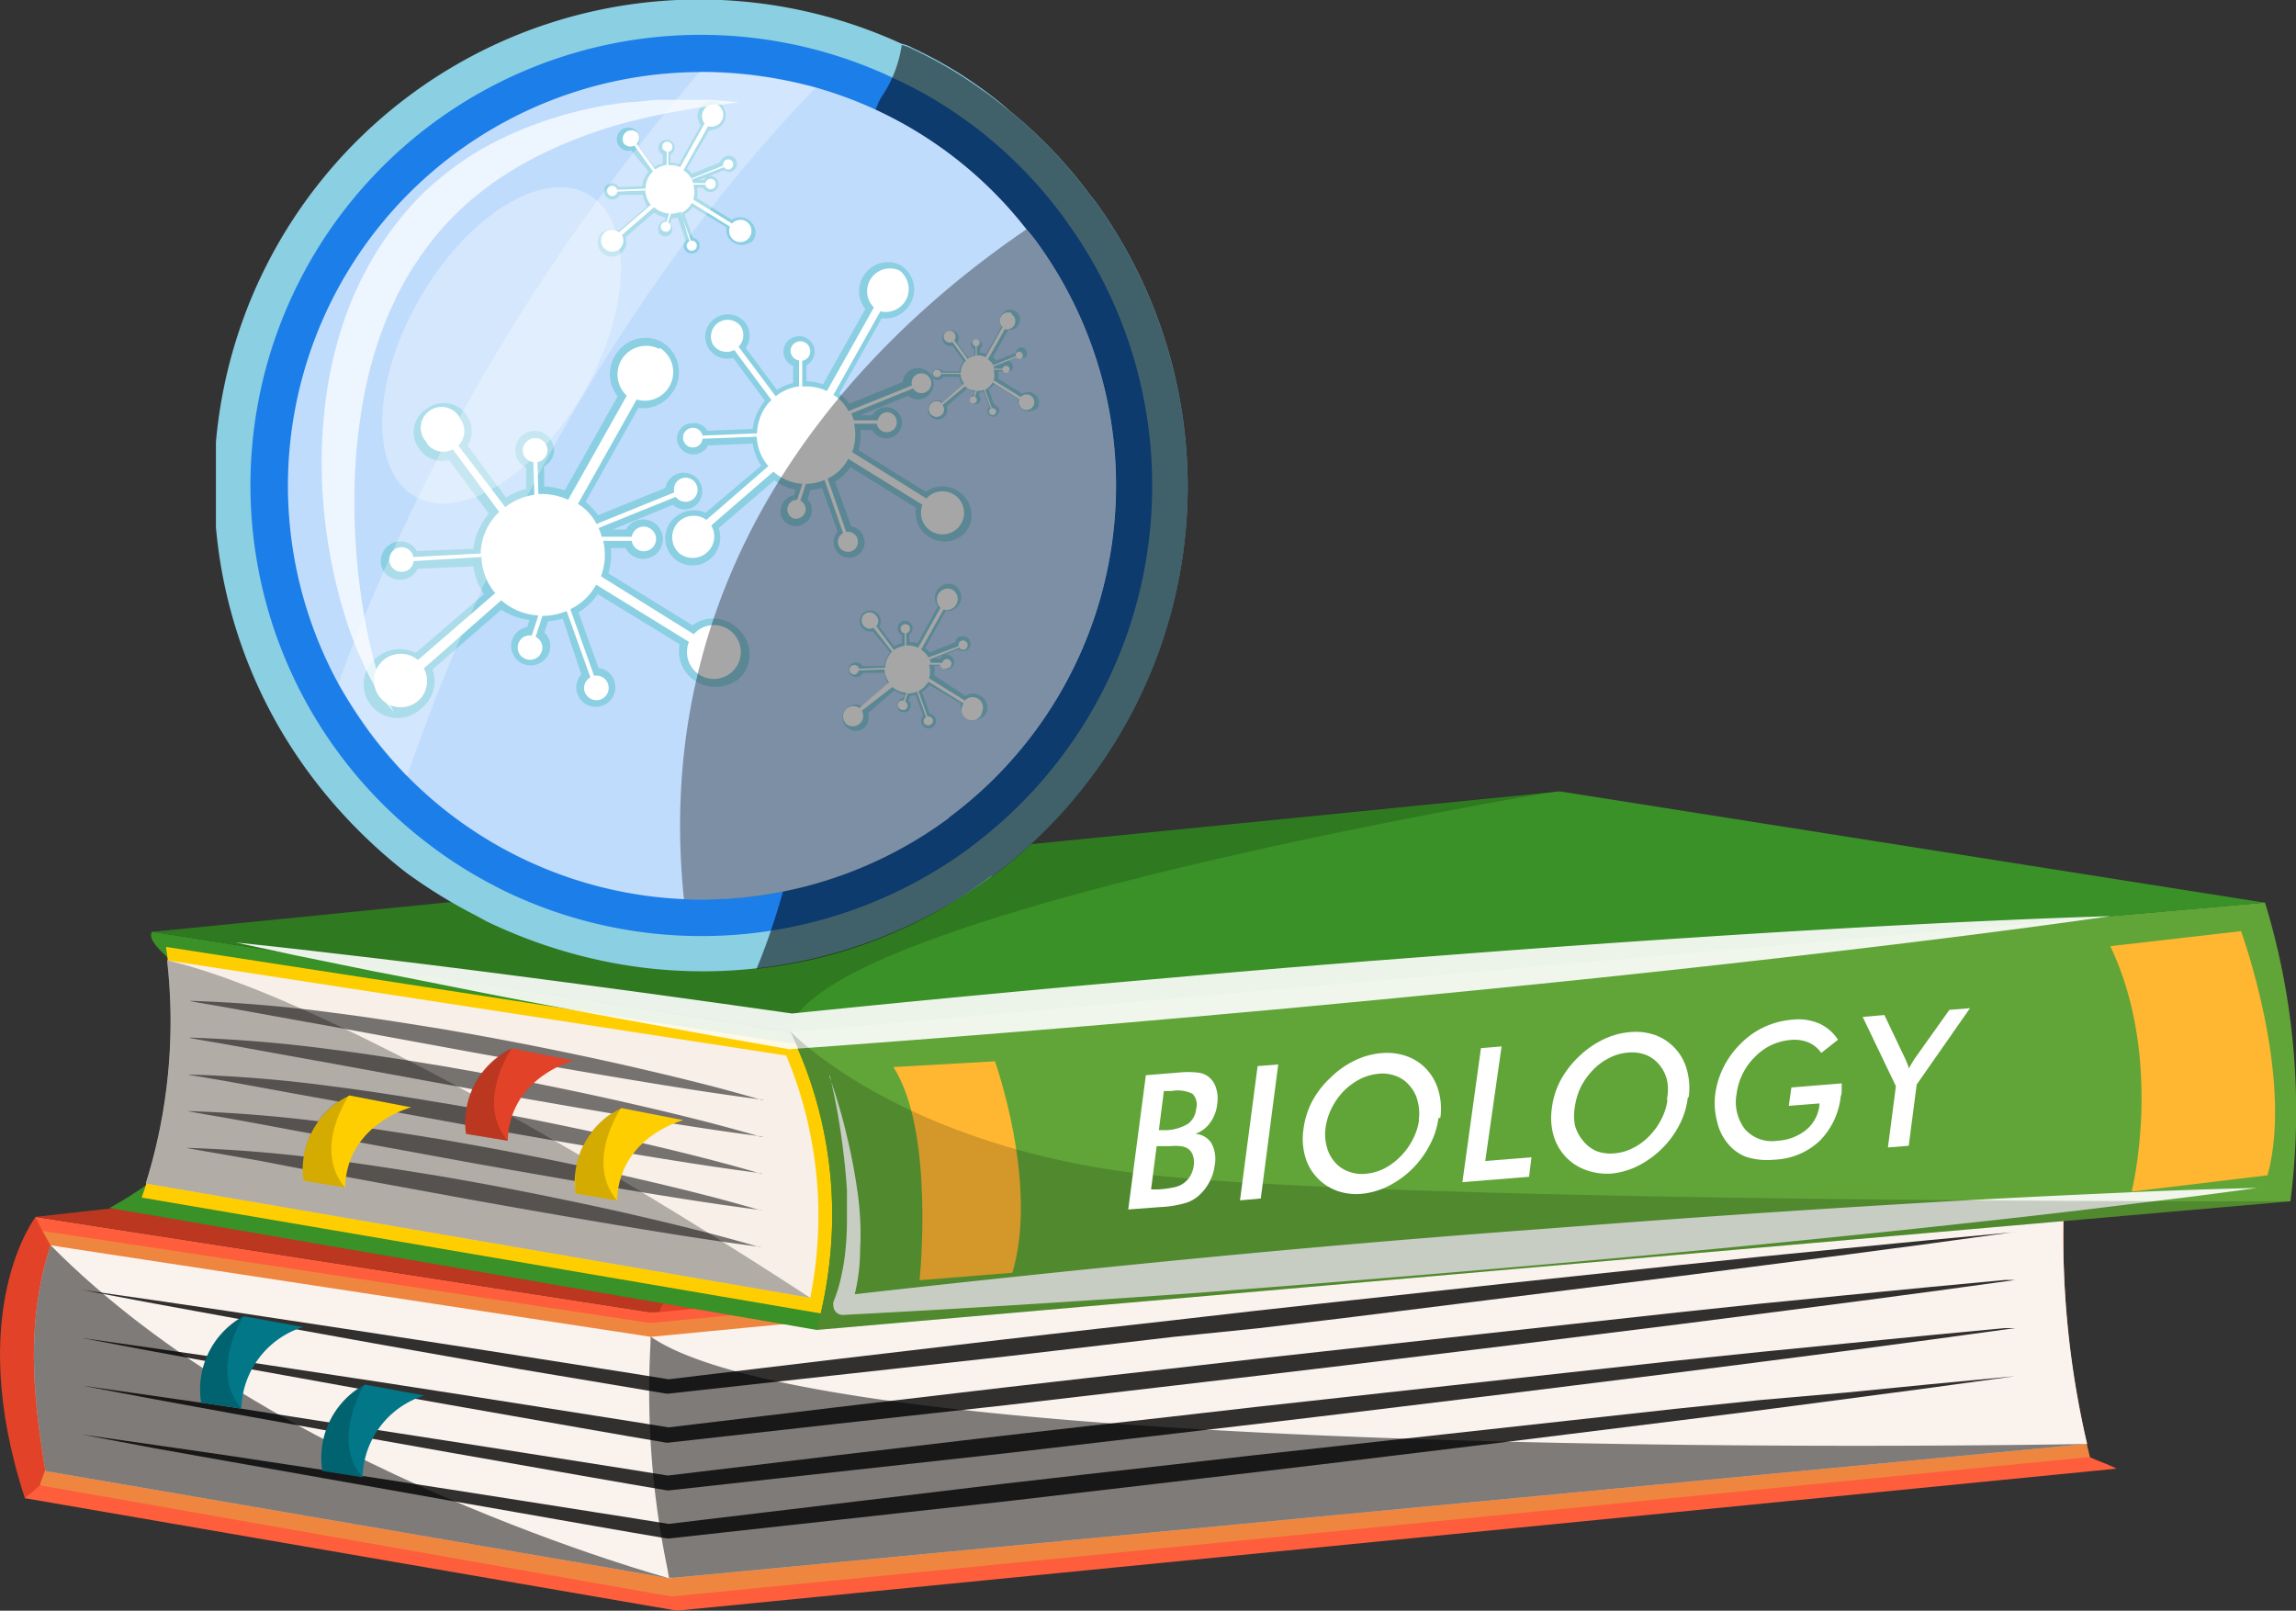
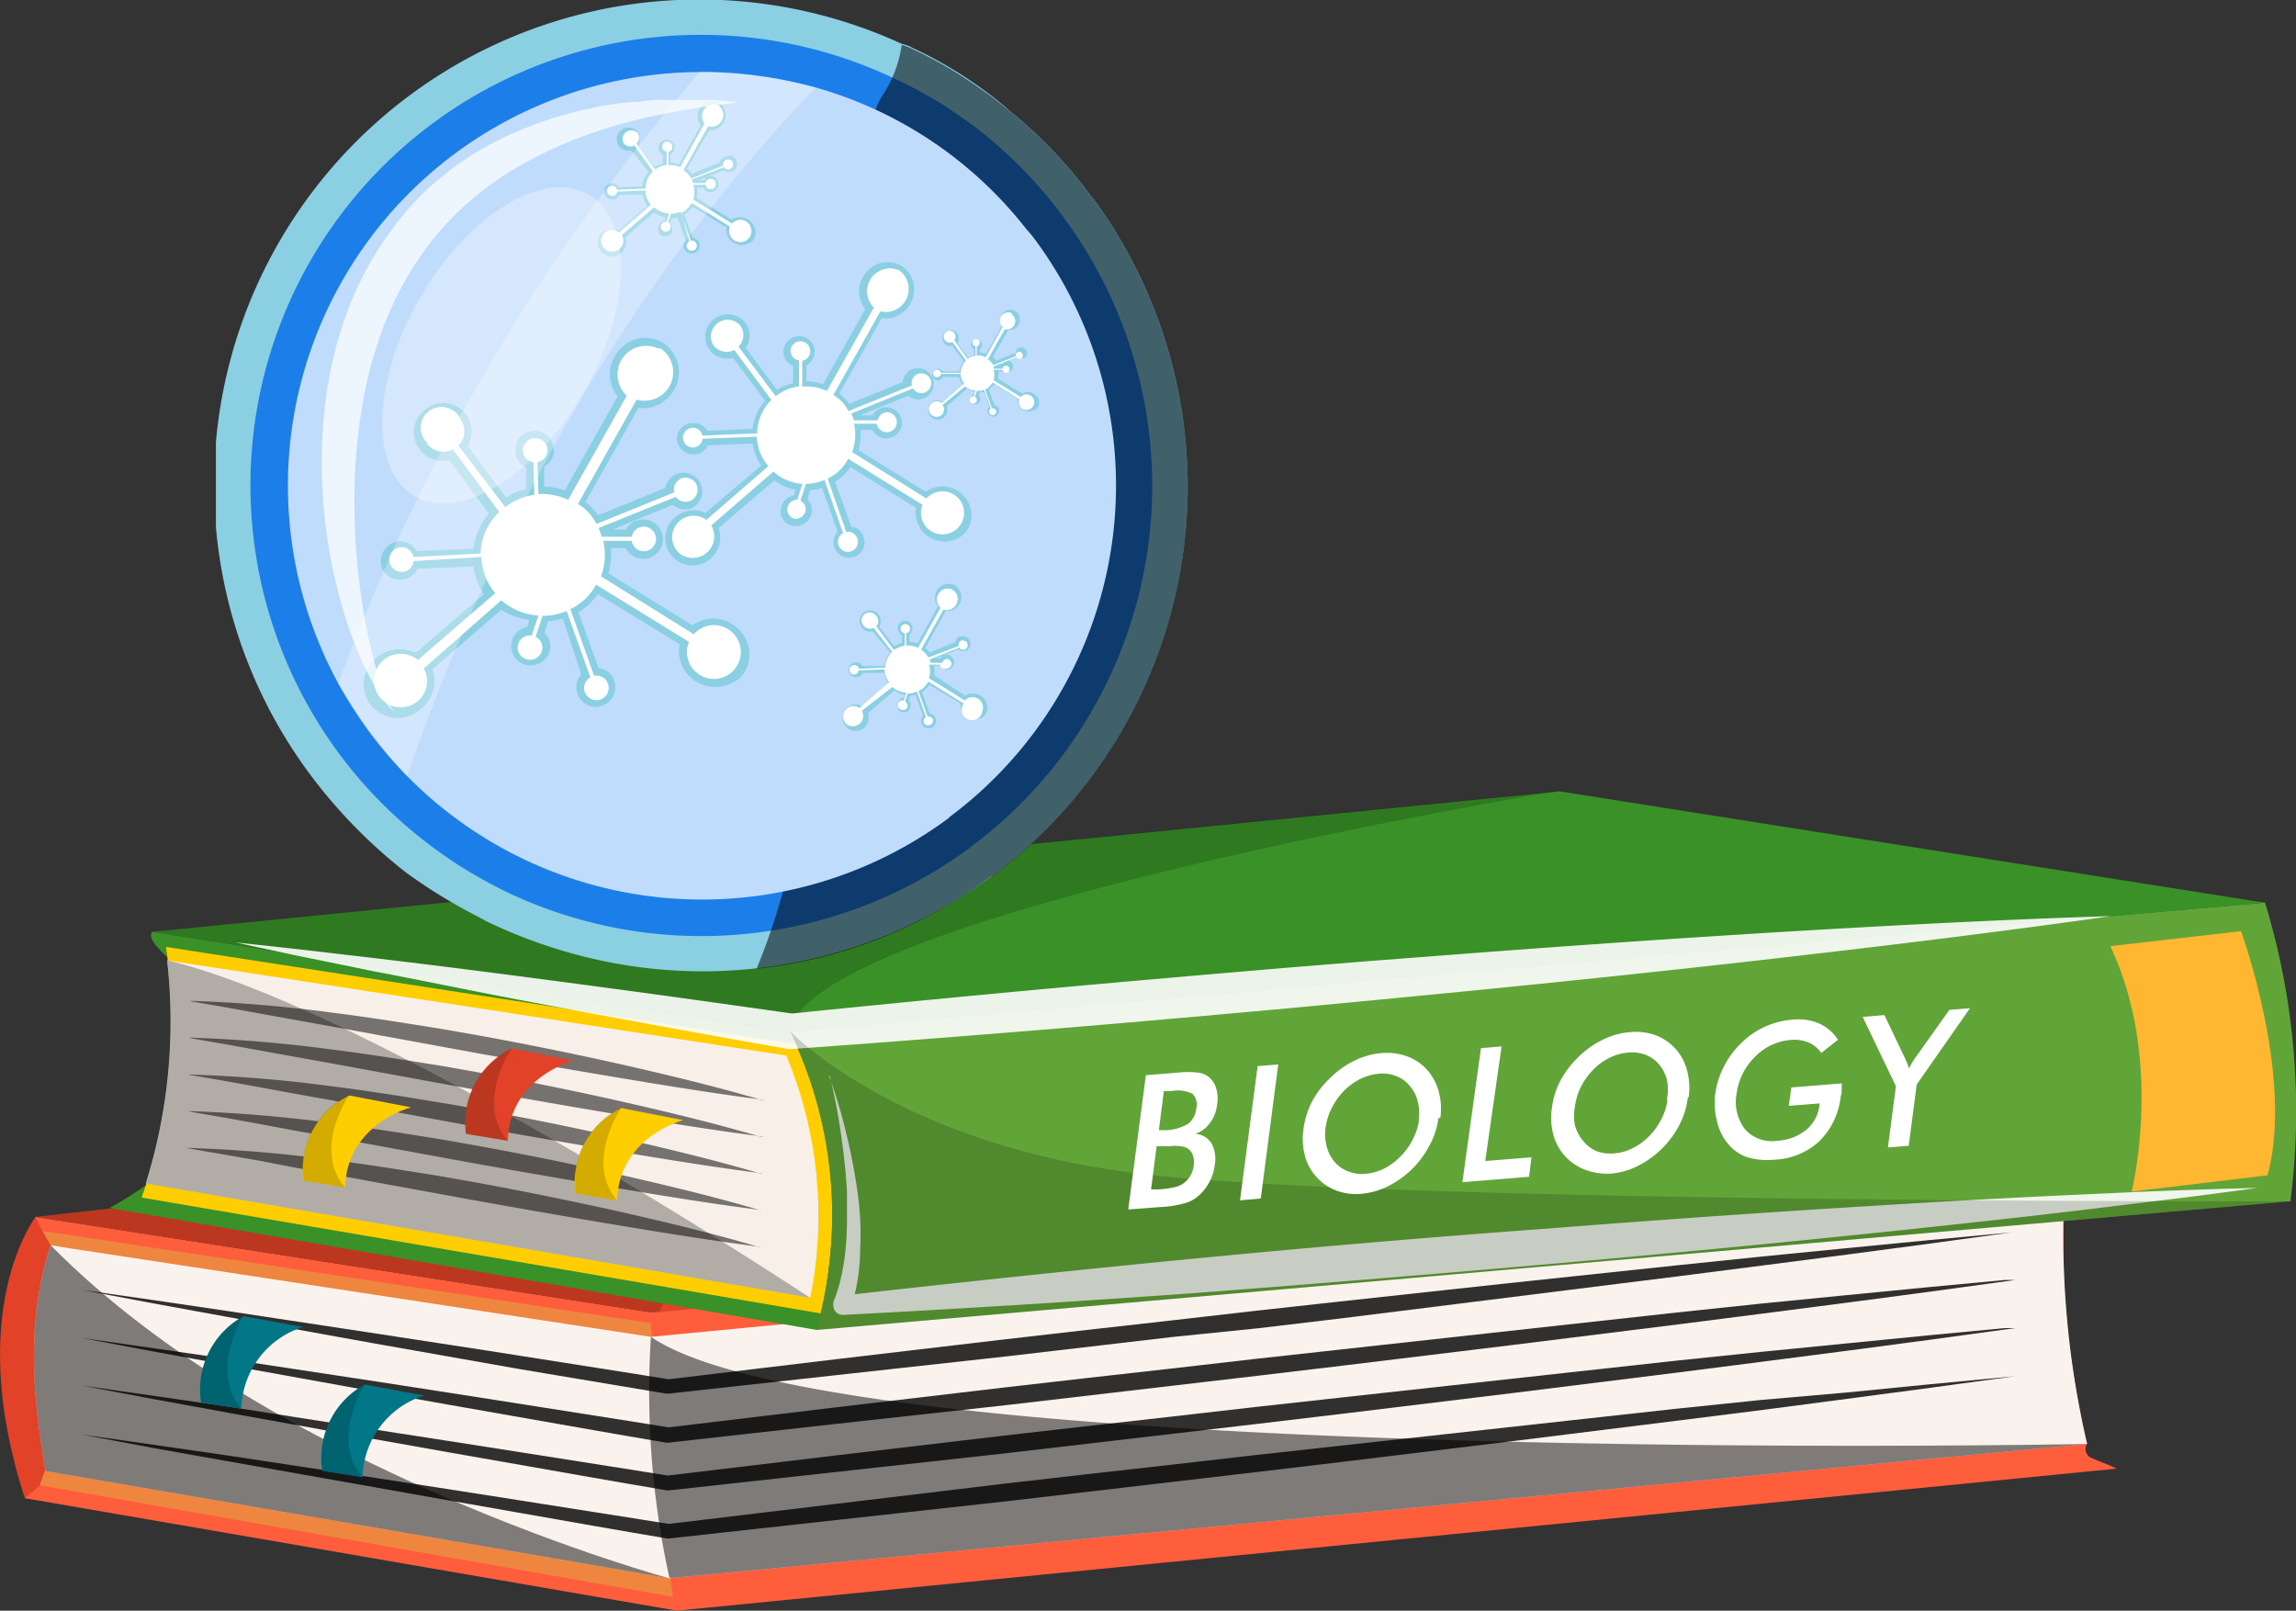
<svg xmlns="http://www.w3.org/2000/svg" viewBox="0 0 123.67 86.75">
  <rect x="0" y="0" width="123.67" height="86.75" fill="#333333" stroke="none" />
  <defs>
    <clipPath id="clip-path" transform="translate(0 0)">
      <rect y="42.59" width="123.67" height="44.16" style="fill:none" />
    </clipPath>
    <clipPath id="clip-path-3" transform="translate(0 0)">
      <rect x="1.92" y="57.43" width="72.74" height="13.24" style="fill:none" />
    </clipPath>
    <clipPath id="clip-path-4" transform="translate(0 0)">
      <rect x="4.39" y="66.35" width="104.15" height="8.77" style="fill:none" />
    </clipPath>
    <clipPath id="clip-path-5" transform="translate(0 0)">
      <rect x="4.39" y="68.94" width="104.15" height="8.77" style="fill:none" />
    </clipPath>
    <clipPath id="clip-path-6" transform="translate(0 0)">
      <rect x="4.39" y="71.53" width="104.15" height="8.77" style="fill:none" />
    </clipPath>
    <clipPath id="clip-path-7" transform="translate(0 0)">
      <rect x="4.39" y="74.12" width="104.15" height="8.77" style="fill:none" />
    </clipPath>
    <clipPath id="clip-path-8" transform="translate(0 0)">
      <rect x="1.83" y="67.07" width="34.23" height="17.93" style="fill:none" />
    </clipPath>
    <clipPath id="clip-path-9" transform="translate(0 0)">
      <rect x="34.93" y="71.95" width="77.49" height="13.03" style="fill:none" />
    </clipPath>
    <clipPath id="clip-path-10" transform="translate(0 0)">
      <rect x="17.3" y="74.57" width="2.34" height="4.98" style="fill:none" />
    </clipPath>
    <clipPath id="clip-path-11" transform="translate(0 0)">
      <rect x="10.78" y="70.89" width="2.34" height="4.98" style="fill:none" />
    </clipPath>
    <clipPath id="clip-path-12" transform="translate(0 0)">
      <rect x="8.19" y="42.6" width="75.71" height="12.96" style="fill:none" />
    </clipPath>
    <clipPath id="clip-path-13" transform="translate(0 0)">
      <rect x="10.26" y="53.9" width="30.91" height="5.34" style="fill:none" />
    </clipPath>
    <clipPath id="clip-path-14" transform="translate(0 0)">
      <rect x="10.22" y="55.88" width="30.91" height="5.34" style="fill:none" />
    </clipPath>
    <clipPath id="clip-path-15" transform="translate(0 0)">
      <rect x="10.18" y="57.86" width="30.91" height="5.34" style="fill:none" />
    </clipPath>
    <clipPath id="clip-path-16" transform="translate(0 0)">
      <rect x="10.13" y="59.84" width="30.91" height="5.34" style="fill:none" />
    </clipPath>
    <clipPath id="clip-path-17" transform="translate(0 0)">
      <rect x="10.09" y="61.82" width="30.91" height="5.34" style="fill:none" />
    </clipPath>
    <clipPath id="clip-path-18" transform="translate(0 0)">
      <rect x="7.89" y="51.72" width="35.75" height="18.18" style="fill:none" />
    </clipPath>
    <clipPath id="clip-path-19" transform="translate(0 0)">
      <rect x="30.98" y="59.68" width="2.52" height="4.98" style="fill:none" />
    </clipPath>
    <clipPath id="clip-path-20" transform="translate(0 0)">
      <rect x="25.06" y="56.47" width="2.52" height="4.98" style="fill:none" />
    </clipPath>
    <clipPath id="clip-path-21" transform="translate(0 0)">
      <rect x="16.3" y="58.99" width="2.52" height="4.98" style="fill:none" />
    </clipPath>
    <clipPath id="clip-path-22" transform="translate(0 0)">
      <rect x="12.65" y="49.34" width="101.05" height="7.17" style="fill:none" />
    </clipPath>
    <clipPath id="clip-path-23" transform="translate(0 0)">
      <rect x="44.66" y="57.94" width="76.99" height="12.88" style="fill:none" />
    </clipPath>
    <clipPath id="clip-path-24" transform="translate(0 0)">
      <rect x="42.58" y="55.55" width="80.8" height="16.08" style="fill:none" />
    </clipPath>
    <clipPath id="clip-path-25" transform="translate(0 0)">
      <rect x="11.63" width="52.35" height="52.33" style="fill:none" />
    </clipPath>
    <clipPath id="clip-path-27" transform="translate(0 0)">
      <rect x="40.75" y="2.36" width="23.23" height="49.79" style="fill:none" />
    </clipPath>
    <clipPath id="clip-path-28" transform="translate(0 0)">
      <rect x="18.22" y="3.86" width="25.71" height="37.95" style="fill:none" />
    </clipPath>
    <clipPath id="clip-path-29" transform="translate(0 0)">
      <rect x="20.59" y="10.09" width="12.87" height="17.03" style="fill:none" />
    </clipPath>
    <clipPath id="clip-path-30" transform="translate(0 0)">
      <rect x="17.32" y="5.35" width="22.5" height="33.05" style="fill:none" />
    </clipPath>
    <clipPath id="clip-path-31" transform="translate(0 0)">
      <rect x="36.63" y="12.35" width="23.49" height="36.1" style="fill:none" />
    </clipPath>
  </defs>
  <g id="Layer_2" data-name="Layer 2">
    <g id="Layer_1-2" data-name="Layer 1">
      <g id="Mask_Group_32770" data-name="Mask Group 32770">
        <g id="Group_668" data-name="Group 668">
          <g style="clip-path:url(#clip-path)">
            <g id="Group_667" data-name="Group 667">
              <g id="Group_666" data-name="Group 666">
                <g style="clip-path:url(#clip-path)">
                  <g id="Group_665" data-name="Group 665">
                    <path id="Path_1324" data-name="Path 1324" d="M1.92,65.54s-3.9,5-.58,15.15l10-.33,1.28-11.8Z" transform="translate(0 0)" style="fill:#e24227" />
                    <path id="Path_1325" data-name="Path 1325" d="M1.34,80.69l35.13,6.06a15,15,0,0,0,2.35-8.7l-.28-6.73L35,70.67,1.91,65.54a16.28,16.28,0,0,0,.81,1.53c.28.28.43.29.43.45,0,4.54,1.63,8.4,0,11.37a5.12,5.12,0,0,1-1,1.1,9.3,9.3,0,0,1-.83.7" transform="translate(0 0)" style="fill:#ff5e3c" />
                    <path id="Path_1326" data-name="Path 1326" d="M2.18,80l34.08,6a29.76,29.76,0,0,0,.89-3.2A23.48,23.48,0,0,0,35.3,71.3l-33-5c.11.21.3.53.41.72.57,4.52.79,8.46-.28,12.16-.07.22-.2.54-.27.76" transform="translate(0 0)" style="fill:#ef863f" />
                    <path id="Path_1327" data-name="Path 1327" d="M2.45,79.23l30.17,5.18,3.44.6h.06a22.91,22.91,0,0,0,.32-2.29A22.6,22.6,0,0,0,35.06,72L3.88,67.25l-1.15-.18c-1.4,4.25-.91,8.36-.28,12.16" transform="translate(0 0)" style="fill:#f9f2ed" />
                    <path id="Path_1328" data-name="Path 1328" d="M36.47,86.75,114,79.1c-.4-.22-1.08-.44-1.43-.62a.53.53,0,0,1-.16-.72h0A47.45,47.45,0,0,1,111.22,64a7.92,7.92,0,0,1,1-.9L35,70.67c.1.21.93,15.82,1.46,16.08" transform="translate(0 0)" style="fill:#ff5e3c" />
-                     <path id="Path_1329" data-name="Path 1329" d="M112.57,78.47A48.57,48.57,0,0,1,111.22,64L35,71.26c0,.28.74,13.62,1.22,14.72Z" transform="translate(0 0)" style="fill:#ef863f" />
                    <path id="Path_1330" data-name="Path 1330" d="M36.06,85l76.36-7.23a49.46,49.46,0,0,1-1.25-13.06L35.06,72a46.74,46.74,0,0,0,1,13" transform="translate(0 0)" style="fill:#f9f2ed" />
                    <path id="Path_1331" data-name="Path 1331" d="M1.92,65.54,35,70.67l.5,0,76.73-7.53L74.68,57.42h0Z" transform="translate(0 0)" style="fill:#e24227" />
                    <g id="Group_601" data-name="Group 601" style="opacity:0.17">
                      <g id="Group_600" data-name="Group 600">
                        <g style="clip-path:url(#clip-path-3)">
                          <g id="Group_599" data-name="Group 599">
                            <path id="Path_1332" data-name="Path 1332" d="M1.92,65.54,35,70.67l.5,0c2.17-6.07,38-13,39.14-13.19Z" transform="translate(0 0)" />
                          </g>
                        </g>
                      </g>
                    </g>
                    <g id="Group_604" data-name="Group 604" style="opacity:0.8">
                      <g id="Group_603" data-name="Group 603">
                        <g style="clip-path:url(#clip-path-4)">
                          <g id="Group_602" data-name="Group 602">
                            <path id="Path_1333" data-name="Path 1333" d="M108.54,66.35c-3,.42-6,.82-9.05,1.22L95,68.15l-4.53.58Q81.37,69.87,72.3,71l-4.54.54L63.23,72l-4.54.53-4.54.53-9.07,1-9.08,1h-.12L28,73.74l-7.87-1.39-7.87-1.42-3.94-.72-3.93-.74,4,.57,4,.59,7.91,1.2c2.63.41,5.27.8,7.9,1.22s5.26.82,7.9,1.25H35.9L45,73.21,54,72.15l4.54-.52,4.54-.51,4.53-.52,4.54-.5q9.09-1,18.17-1.95l4.54-.47,4.55-.45q4.55-.45,9.09-.87" transform="translate(0 0)" />
                          </g>
                        </g>
                      </g>
                    </g>
                    <g id="Group_607" data-name="Group 607" style="opacity:0.8">
                      <g id="Group_606" data-name="Group 606">
                        <g style="clip-path:url(#clip-path-5)">
                          <g id="Group_605" data-name="Group 605">
                            <path id="Path_1334" data-name="Path 1334" d="M108.54,68.94c-3,.42-6,.82-9.05,1.22L95,70.74l-4.53.58q-9.06,1.14-18.13,2.23l-4.54.54-4.53.53-4.54.53-4.54.53-9.07,1L36,77.7h-.12c-2.62-.44-5.25-.91-7.88-1.37s-5.25-.92-7.87-1.39l-7.87-1.42L8.32,72.8l-3.93-.74,4,.57,4,.58,7.91,1.2c2.63.41,5.27.81,7.9,1.23s5.26.82,7.9,1.25H35.9L45,75.8,54,74.74l4.54-.52,4.54-.51,4.53-.52,4.54-.5q9.09-1,18.17-2l4.54-.48,4.55-.45q4.55-.45,9.09-.87" transform="translate(0 0)" />
                          </g>
                        </g>
                      </g>
                    </g>
                    <g id="Group_610" data-name="Group 610" style="opacity:0.8">
                      <g id="Group_609" data-name="Group 609">
                        <g style="clip-path:url(#clip-path-6)">
                          <g id="Group_608" data-name="Group 608">
                            <path id="Path_1335" data-name="Path 1335" d="M108.54,71.53c-3,.42-6,.82-9.05,1.22L95,73.33l-4.53.58q-9.06,1.14-18.13,2.23l-4.54.54-4.53.53-4.54.53-4.54.53-9.07,1-9.08,1h-.12c-2.62-.44-5.25-.91-7.88-1.37s-5.25-.92-7.87-1.39l-7.87-1.42-3.94-.72-3.93-.74,4,.57,4,.58L20.22,77c2.63.41,5.27.81,7.9,1.23s5.26.82,7.9,1.25H35.9L45,78.39,54,77.33l4.54-.52,4.54-.51,4.53-.52,4.54-.5q9.09-1,18.17-2l4.54-.47,4.55-.45c3-.3,6.06-.6,9.09-.88" transform="translate(0 0)" />
                          </g>
                        </g>
                      </g>
                    </g>
                    <g id="Group_613" data-name="Group 613" style="opacity:0.8">
                      <g id="Group_612" data-name="Group 612">
                        <g style="clip-path:url(#clip-path-7)">
                          <g id="Group_611" data-name="Group 611">
                            <path id="Path_1336" data-name="Path 1336" d="M108.54,74.12c-3,.42-6,.82-9.05,1.22L95,75.93l-4.53.57q-9.06,1.14-18.13,2.23l-4.54.54-4.53.53-4.54.53-4.54.53-9.07,1-9.08,1h-.12c-2.62-.44-5.25-.91-7.88-1.37s-5.25-.92-7.87-1.39L12.26,78.7,8.32,78l-3.93-.74,4,.57,4,.58,7.91,1.2c2.63.41,5.27.81,7.9,1.23s5.26.82,7.9,1.25H35.9L45,81,54,79.92l4.54-.52,4.54-.51,4.53-.52,4.54-.5q9.09-1,18.17-2l4.54-.47L99.45,75c3-.3,6.06-.6,9.09-.88" transform="translate(0 0)" />
                          </g>
                        </g>
                      </g>
                    </g>
                    <g id="Group_616" data-name="Group 616" style="opacity:0.49">
                      <g id="Group_615" data-name="Group 615">
                        <g style="clip-path:url(#clip-path-8)">
                          <g id="Group_614" data-name="Group 614">
                            <path id="Path_1337" data-name="Path 1337" d="M2.45,79.23l30.17,5.18,3.44.6v0S14.71,79.22,2.73,67.07c-1.4,4.26-.91,8.36-.28,12.16" transform="translate(0 0)" />
                          </g>
                        </g>
                      </g>
                    </g>
                    <g id="Group_619" data-name="Group 619" style="opacity:0.49">
                      <g id="Group_618" data-name="Group 618">
                        <g style="clip-path:url(#clip-path-9)">
                          <g id="Group_617" data-name="Group 617">
                            <path id="Path_1338" data-name="Path 1338" d="M36.05,85l76.36-7.23S45.4,79.1,35.06,72a46.76,46.76,0,0,0,1,13" transform="translate(0 0)" />
                          </g>
                        </g>
                      </g>
                    </g>
                    <path id="Path_1339" data-name="Path 1339" d="M17.36,79.22l2.17.34a4.72,4.72,0,0,1,3.33-4.4l-3.21-.59a4.5,4.5,0,0,0-2.29,4.65" transform="translate(0 0)" style="fill:#017787" />
                    <g id="Group_622" data-name="Group 622" style="opacity:0.17">
                      <g id="Group_621" data-name="Group 621">
                        <g style="clip-path:url(#clip-path-10)">
                          <g id="Group_620" data-name="Group 620">
                            <path id="Path_1340" data-name="Path 1340" d="M17.36,79.22l2.17.33c-1.77-2,.12-5,.12-5a4.5,4.5,0,0,0-2.29,4.65" transform="translate(0 0)" />
                          </g>
                        </g>
                      </g>
                    </g>
                    <path id="Path_1341" data-name="Path 1341" d="M10.83,75.54l2.17.33a4.73,4.73,0,0,1,3.33-4.4l-3.21-.58a4.5,4.5,0,0,0-2.29,4.64" transform="translate(0 0)" style="fill:#017787" />
                    <g id="Group_625" data-name="Group 625" style="opacity:0.17">
                      <g id="Group_624" data-name="Group 624">
                        <g style="clip-path:url(#clip-path-11)">
                          <g id="Group_623" data-name="Group 623">
                            <path id="Path_1342" data-name="Path 1342" d="M10.83,75.54l2.17.33c-1.76-2.06.12-5,.12-5a4.51,4.51,0,0,0-2.29,4.65" transform="translate(0 0)" />
                          </g>
                        </g>
                      </g>
                    </g>
                    <path id="Path_1343" data-name="Path 1343" d="M5.9,65.06,44,71.63A14.47,14.47,0,0,0,46.48,63l-.24-6.73-3.66-.67L8.19,50.18c-.38.58,1.28,1.58,1.28,2,0,4.54.87,8.14-.85,11.1A21.27,21.27,0,0,1,5.9,65.06" transform="translate(0 0)" style="fill:#399127" />
                    <path id="Path_1344" data-name="Path 1344" d="M7.63,64.5l36.58,6.24a24.23,24.23,0,0,0,.5-3,22.58,22.58,0,0,0-1.85-11.5L8.94,51A28.23,28.23,0,0,1,7.63,64.5" transform="translate(0 0)" style="fill:#ffce00" />
                    <path id="Path_1345" data-name="Path 1345" d="M7.89,63.75,40,69.27l3.64.63a22.35,22.35,0,0,0-1.29-13.05L10.22,51.91,9,51.72a29.17,29.17,0,0,1-1.14,12" transform="translate(0 0)" style="fill:#f7efe8" />
                    <path id="Path_1346" data-name="Path 1346" d="M42.86,56.18a22.62,22.62,0,0,1,1.85,11.5,24.39,24.39,0,0,1-.5,3.06l-.23.89,79.39-6.93A38.42,38.42,0,0,0,122,48.61L42.58,55.55c.1.21.19.42.28.63" transform="translate(0 0)" style="fill:#61a538" />
                    <path id="Path_1347" data-name="Path 1347" d="M8.19,50.19l34.39,5.36.52,0L122,48.62l-38-6h0Z" transform="translate(0 0)" style="fill:#399127" />
                    <g id="Group_628" data-name="Group 628" style="opacity:0.17">
                      <g id="Group_627" data-name="Group 627">
                        <g style="clip-path:url(#clip-path-12)">
                          <g id="Group_626" data-name="Group 626">
                            <path id="Path_1348" data-name="Path 1348" d="M8.19,50.19l34.39,5.36.07-.35c2.29-6.07,40.08-12.4,41.25-12.6Z" transform="translate(0 0)" />
                          </g>
                        </g>
                      </g>
                    </g>
                    <g id="Group_631" data-name="Group 631" style="opacity:0.52">
                      <g id="Group_630" data-name="Group 630">
                        <g style="clip-path:url(#clip-path-13)">
                          <g id="Group_629" data-name="Group 629">
                            <path id="Path_1349" data-name="Path 1349" d="M41.17,59.24c-2.6-.33-5.18-.75-7.76-1.18s-5.15-.88-7.72-1.34L18,55.31l-1-.18-1-.18-1.93-.35-1.93-.35-1-.17c-.33-.06-.65-.11-1-.18a75.83,75.83,0,0,1,7.83.65c1.3.16,2.6.36,3.89.56l1.94.31,1.94.34q3.86.7,7.7,1.56c2.55.58,5.1,1.19,7.61,1.93" transform="translate(0 0)" />
                          </g>
                        </g>
                      </g>
                    </g>
                    <g id="Group_634" data-name="Group 634" style="opacity:0.52">
                      <g id="Group_633" data-name="Group 633">
                        <g style="clip-path:url(#clip-path-14)">
                          <g id="Group_632" data-name="Group 632">
                            <path id="Path_1350" data-name="Path 1350" d="M41.13,61.22c-2.6-.33-5.18-.75-7.76-1.18s-5.15-.88-7.73-1.34l-7.7-1.41-1-.18-1-.18-1.93-.35-1.93-.35-1-.17-1-.18a76.06,76.06,0,0,1,7.83.65c1.3.16,2.6.36,3.89.56l1.94.31,1.93.34q3.87.7,7.7,1.56c2.56.58,5.1,1.19,7.62,1.93" transform="translate(0 0)" />
                          </g>
                        </g>
                      </g>
                    </g>
                    <g id="Group_637" data-name="Group 637" style="opacity:0.52">
                      <g id="Group_636" data-name="Group 636">
                        <g style="clip-path:url(#clip-path-15)">
                          <g id="Group_635" data-name="Group 635">
                            <path id="Path_1351" data-name="Path 1351" d="M41.09,63.2c-2.6-.33-5.18-.75-7.76-1.18s-5.16-.88-7.73-1.34l-7.7-1.41-1-.18-1-.18L14,58.56l-1.93-.35-1-.17-1-.17a73.34,73.34,0,0,1,7.83.64c1.3.16,2.6.36,3.89.56l1.94.32c.65.1,1.29.22,1.93.33q3.87.7,7.7,1.56c2.56.58,5.1,1.19,7.62,1.93" transform="translate(0 0)" />
                          </g>
                        </g>
                      </g>
                    </g>
                    <g id="Group_640" data-name="Group 640" style="opacity:0.52">
                      <g id="Group_639" data-name="Group 639">
                        <g style="clip-path:url(#clip-path-16)">
                          <g id="Group_638" data-name="Group 638">
                            <path id="Path_1352" data-name="Path 1352" d="M41.05,65.18c-2.6-.33-5.18-.75-7.76-1.18s-5.15-.88-7.73-1.34l-7.7-1.41-1-.18-1-.18L14,60.54l-1.93-.35-1-.17-1-.18a76.06,76.06,0,0,1,7.83.65c1.3.16,2.6.36,3.89.56l1.94.31,1.93.34q3.87.7,7.7,1.56c2.56.58,5.1,1.19,7.62,1.93" transform="translate(0 0)" />
                          </g>
                        </g>
                      </g>
                    </g>
                    <g id="Group_643" data-name="Group 643" style="opacity:0.52">
                      <g id="Group_642" data-name="Group 642">
                        <g style="clip-path:url(#clip-path-17)">
                          <g id="Group_641" data-name="Group 641">
                            <path id="Path_1353" data-name="Path 1353" d="M41,67.16c-2.6-.33-5.18-.75-7.77-1.18s-5.15-.88-7.72-1.34l-7.71-1.41-1-.18-1-.18L14,62.52,12,62.17l-1-.17-1-.18a76,76,0,0,1,7.84.65c1.3.16,2.6.36,3.89.56l1.94.31,1.93.34q3.87.71,7.7,1.56c2.55.58,5.1,1.19,7.62,1.93" transform="translate(0 0)" />
                          </g>
                        </g>
                      </g>
                    </g>
                    <g id="Group_646" data-name="Group 646" style="opacity:0.28">
                      <g id="Group_645" data-name="Group 645">
                        <g style="clip-path:url(#clip-path-18)">
                          <g id="Group_644" data-name="Group 644">
                            <path id="Path_1354" data-name="Path 1354" d="M7.89,63.75,40,69.27l3.64.63S20.07,54.32,9,51.72a29.17,29.17,0,0,1-1.13,12" transform="translate(0 0)" />
                          </g>
                        </g>
                      </g>
                    </g>
                    <path id="Path_1355" data-name="Path 1355" d="M31,64.28l2.24.38c.1-3.45,3.57-4.33,3.57-4.33l-3.34-.65A4.42,4.42,0,0,0,31,64.28" transform="translate(0 0)" style="fill:#ffce00" />
                    <g id="Group_649" data-name="Group 649" style="opacity:0.17">
                      <g id="Group_648" data-name="Group 648">
                        <g style="clip-path:url(#clip-path-19)">
                          <g id="Group_647" data-name="Group 647">
                            <path id="Path_1356" data-name="Path 1356" d="M31,64.28l2.24.38c-1.78-2.1.23-5,.23-5A4.42,4.42,0,0,0,31,64.28" transform="translate(0 0)" />
                          </g>
                        </g>
                      </g>
                    </g>
                    <path id="Path_1357" data-name="Path 1357" d="M25.1,61.07l2.25.37c.09-3.44,3.56-4.32,3.56-4.32l-3.33-.65a4.43,4.43,0,0,0-2.48,4.6" transform="translate(0 0)" style="fill:#e24227" />
                    <g id="Group_652" data-name="Group 652" style="opacity:0.17">
                      <g id="Group_651" data-name="Group 651">
                        <g style="clip-path:url(#clip-path-20)">
                          <g id="Group_650" data-name="Group 650">
                            <path id="Path_1358" data-name="Path 1358" d="M25.1,61.07l2.25.37c-1.79-2.09.23-5,.23-5a4.43,4.43,0,0,0-2.48,4.6" transform="translate(0 0)" />
                          </g>
                        </g>
                      </g>
                    </g>
                    <path id="Path_1359" data-name="Path 1359" d="M16.35,63.59l2.24.37c.09-3.44,3.56-4.32,3.56-4.32L18.82,59a4.41,4.41,0,0,0-2.47,4.6" transform="translate(0 0)" style="fill:#ffce00" />
                    <g id="Group_655" data-name="Group 655" style="opacity:0.17">
                      <g id="Group_654" data-name="Group 654">
                        <g style="clip-path:url(#clip-path-21)">
                          <g id="Group_653" data-name="Group 653">
                            <path id="Path_1360" data-name="Path 1360" d="M16.35,63.59l2.24.37c-1.79-2.09.23-5,.23-5a4.41,4.41,0,0,0-2.47,4.6" transform="translate(0 0)" />
                          </g>
                        </g>
                      </g>
                    </g>
                    <g id="Group_658" data-name="Group 658" style="opacity:0.9">
                      <g id="Group_657" data-name="Group 657">
                        <g style="clip-path:url(#clip-path-22)">
                          <g id="Group_656" data-name="Group 656">
                            <path id="Path_1361" data-name="Path 1361" d="M113.7,49.34c-5.89.84-11.8,1.56-17.72,2.24s-11.83,1.3-17.75,1.88l-4.44.43-4.45.42-4.44.4-4.45.39q-8.88.76-17.8,1.4h0a.46.46,0,0,1-.2,0l-3.73-.66L35,55.16c-2.48-.45-5-.92-7.45-1.39s-5-1-7.43-1.46l-3.72-.76c-.62-.12-1.23-.26-1.85-.39l-1.86-.4,1.89.2,1.88.21,3.77.44q3.76.45,7.52.94t7.51,1l3.75.52,3.75.53h-.23q8.88-.91,17.77-1.7l4.45-.39,4.45-.38,4.44-.36,4.45-.34Q87,50.74,95.86,50.2c6-.36,11.89-.67,17.85-.86" transform="translate(0 0)" style="fill:#fff" />
                          </g>
                        </g>
                      </g>
                    </g>
                    <g id="Group_661" data-name="Group 661" style="opacity:0.9">
                      <g id="Group_660" data-name="Group 660">
                        <g style="clip-path:url(#clip-path-23)">
                          <g id="Group_659" data-name="Group 659">
                            <path id="Path_1362" data-name="Path 1362" d="M44.66,57.94c.18.49.34,1,.49,1.5s.29,1,.41,1.52c.25,1,.46,2.06.61,3.11.08.52.13,1.05.16,1.58a14.31,14.31,0,0,1,0,1.6,10.5,10.5,0,0,1-.51,3.24l-.52-.7q9.51-1.08,19-2t19.06-1.62q9.54-.75,19.09-1.32,4.77-.29,9.56-.51c1.59-.07,3.18-.15,4.78-.21s3.19-.11,4.79-.15c-1.59.22-3.17.43-4.75.62s-3.17.39-4.75.58c-3.17.38-6.34.72-9.51,1.06q-9.52,1-19,1.83T64.52,69.63q-9.54.69-19.1,1.19h0a.5.5,0,0,1-.53-.48h0a.56.56,0,0,1,0-.22,7.9,7.9,0,0,0,.43-1.41,11.11,11.11,0,0,0,.23-1.5c.05-.51.07-1,.07-1.54s0-1,0-1.55c-.06-1-.18-2.07-.33-3.1s-.35-2.06-.59-3.08" transform="translate(0 0)" style="fill:#fff" />
                          </g>
                        </g>
                      </g>
                    </g>
                    <path id="Path_1363" data-name="Path 1363" d="M120.71,50.15s2.87,7.87,1.43,13.15l-7.32.88s1.77-7.07-1.15-13.22Z" transform="translate(0 0)" style="fill:#ffb631" />
-                     <path id="Path_1364" data-name="Path 1364" d="M53.59,57.16s2.37,6.6.94,11.39l-5,.4s.84-8-1.41-11.48Z" transform="translate(0 0)" style="fill:#ffb631" />
                    <g id="Group_664" data-name="Group 664" style="opacity:0.17">
                      <g id="Group_663" data-name="Group 663">
                        <g style="clip-path:url(#clip-path-24)">
                          <g id="Group_662" data-name="Group 662">
                            <path id="Path_1365" data-name="Path 1365" d="M42.86,56.18a22.6,22.6,0,0,1,1.85,11.5,24.39,24.39,0,0,1-.5,3.06l-.23.89,79.39-6.93s-49.2.12-62.17-1.51-18.63-7.64-18.63-7.64l.29.63" transform="translate(0 0)" />
                          </g>
                        </g>
                      </g>
                    </g>
                    <path id="Path_1366" data-name="Path 1366" d="M60.77,65.14l.95-7.23,1.73-.14a4.87,4.87,0,0,1,1.08,0,1.14,1.14,0,0,1,.56.22,1.21,1.21,0,0,1,.41.61,1.83,1.83,0,0,1,.06.87,2,2,0,0,1-.38,1,1.64,1.64,0,0,1-.8.6,1.1,1.1,0,0,1,.87.5,1.79,1.79,0,0,1,.18,1.18,2.64,2.64,0,0,1-.75,1.54,1.93,1.93,0,0,1-.75.48,5.71,5.71,0,0,1-1.42.24ZM62,64.06l.39,0a5.32,5.32,0,0,0,.88-.12,1.28,1.28,0,0,0,.48-.21,1.32,1.32,0,0,0,.37-.41,1.5,1.5,0,0,0,.18-.54,1.19,1.19,0,0,0-.06-.59.7.7,0,0,0-.33-.37,1.06,1.06,0,0,0-.35-.09,2.35,2.35,0,0,0-.53,0l-.34,0-.39,0Zm.42-3.19.43,0A2.45,2.45,0,0,0,64,60.52a1.13,1.13,0,0,0,.43-.8.83.83,0,0,0-.2-.81,1.8,1.8,0,0,0-1.12-.15l-.42,0Z" transform="translate(0 0)" style="fill:#fff" />
                    <path id="Path_1367" data-name="Path 1367" d="M66.79,64.65l.95-7.23,1.11-.09-.94,7.22Z" transform="translate(0 0)" style="fill:#fff" />
                    <path id="Path_1368" data-name="Path 1368" d="M77.48,60.22A4.27,4.27,0,0,1,77,61.69a5.08,5.08,0,0,1-2.26,2.21,4,4,0,0,1-1.43.4A3.08,3.08,0,0,1,72,64.13a2.73,2.73,0,0,1-1.08-.73,2.65,2.65,0,0,1-.63-1.15,3.5,3.5,0,0,1-.08-1.44,4.48,4.48,0,0,1,.46-1.48,4.88,4.88,0,0,1,1-1.29,4.73,4.73,0,0,1,1.3-.92,4,4,0,0,1,1.44-.4,3.18,3.18,0,0,1,1.37.17,2.7,2.7,0,0,1,1.08.72,2.84,2.84,0,0,1,.63,1.17,3.46,3.46,0,0,1,.09,1.43m-1.16.1a2.55,2.55,0,0,0-.06-1,1.89,1.89,0,0,0-.43-.83,1.69,1.69,0,0,0-.72-.52,2,2,0,0,0-.94-.13,2.88,2.88,0,0,0-1,.28,3.57,3.57,0,0,0-.89.65,3.73,3.73,0,0,0-.65.92,3.35,3.35,0,0,0-.33,1.06,2.51,2.51,0,0,0,.06,1,2,2,0,0,0,.42.83,1.75,1.75,0,0,0,.74.52,2,2,0,0,0,.93.13,2.71,2.71,0,0,0,1-.28,3.38,3.38,0,0,0,.89-.66,3.52,3.52,0,0,0,.66-.92,3.16,3.16,0,0,0,.33-1" transform="translate(0 0)" style="fill:#fff" />
                    <path id="Path_1369" data-name="Path 1369" d="M78.77,63.67l1-7.22,1.11-.09L80,62.53l2.49-.2-.13,1.05Z" transform="translate(0 0)" style="fill:#fff" />
                    <path id="Path_1370" data-name="Path 1370" d="M90.91,59.12a4.26,4.26,0,0,1-.46,1.48,5.08,5.08,0,0,1-2.26,2.21,4,4,0,0,1-1.43.4A3.39,3.39,0,0,1,85.38,63a2.78,2.78,0,0,1-1.71-1.88,3.5,3.5,0,0,1-.08-1.44,4.26,4.26,0,0,1,.46-1.48,5.09,5.09,0,0,1,1-1.3,4.91,4.91,0,0,1,1.3-.91,4,4,0,0,1,1.44-.4,3.19,3.19,0,0,1,1.37.16,2.75,2.75,0,0,1,1.71,1.9,3.62,3.62,0,0,1,.09,1.43m-1.17.09a2.5,2.5,0,0,0,0-1,2,2,0,0,0-.43-.84,1.78,1.78,0,0,0-.72-.52,2.14,2.14,0,0,0-.94-.12,2.67,2.67,0,0,0-1,.28,3.14,3.14,0,0,0-.89.65,3.77,3.77,0,0,0-.66.92,3.52,3.52,0,0,0-.32,1.06,2.69,2.69,0,0,0,0,1,2.13,2.13,0,0,0,.43.83A1.88,1.88,0,0,0,86,62a2.14,2.14,0,0,0,.94.12,2.57,2.57,0,0,0,1-.28,3.14,3.14,0,0,0,.89-.65,3.52,3.52,0,0,0,.66-.92,3,3,0,0,0,.32-1" transform="translate(0 0)" style="fill:#fff" />
                    <path id="Path_1371" data-name="Path 1371" d="M96.49,58.57l2.71-.22a1.91,1.91,0,0,1,0,.2c0,.24,0,.4-.05.48A4,4,0,0,1,98,61.46a3.78,3.78,0,0,1-2.44,1,3.82,3.82,0,0,1-1.47-.14,2.35,2.35,0,0,1-1-.7,2.76,2.76,0,0,1-.59-1.17A3.93,3.93,0,0,1,92.38,59a4.59,4.59,0,0,1,.46-1.53,4.76,4.76,0,0,1,.94-1.28,4.36,4.36,0,0,1,2.76-1.27,2.84,2.84,0,0,1,1.41.19A2.34,2.34,0,0,1,99,56l-.9.71a1.63,1.63,0,0,0-.7-.57,2,2,0,0,0-.94-.13,3,3,0,0,0-1.92.9,3.39,3.39,0,0,0-1,2A2.39,2.39,0,0,0,94,60.83a1.94,1.94,0,0,0,1.73.61,2.68,2.68,0,0,0,1.56-.59A2,2,0,0,0,98,59.53v-.1l-1.65.13Z" transform="translate(0 0)" style="fill:#fff" />
                    <path id="Path_1372" data-name="Path 1372" d="M101.69,61.8l.43-3.3-1.79-3.73,1.17-.1L102.61,57l.1.23a2.39,2.39,0,0,1,.11.32,3.72,3.72,0,0,1,.19-.34,2.9,2.9,0,0,1,.19-.29L105,54.39l1.11-.09-2.87,4.11-.43,3.3Z" transform="translate(0 0)" style="fill:#fff" />
                  </g>
                </g>
              </g>
            </g>
          </g>
        </g>
        <g id="Group_598" data-name="Group 598">
          <g style="clip-path:url(#clip-path-25)">
            <g id="Group_597" data-name="Group 597">
              <g id="Group_596" data-name="Group 596">
                <g style="clip-path:url(#clip-path-25)">
                  <g id="Group_595" data-name="Group 595">
                    <path id="Path_1306" data-name="Path 1306" d="M53.41,47.19A26.18,26.18,0,0,1,31.78,51.6a27.4,27.4,0,0,1-5.62-2c-.14-.09-.27-.14-.41-.23A28.3,28.3,0,0,1,21.88,47a27.66,27.66,0,0,1-5.11-5.2A26.13,26.13,0,0,1,48.57,2.36a2.07,2.07,0,0,1,.6.23,22.18,22.18,0,0,1,3.68,2.16A18.58,18.58,0,0,1,54.42,6a24.73,24.73,0,0,1,4.37,4.6c.09.09.14.19.23.28a26.2,26.2,0,0,1-5.61,36.35" transform="translate(0 0)" style="fill:#8acfe2" />
                    <path id="Path_1307" data-name="Path 1307" d="M52.27,45.64A24.36,24.36,0,0,1,27,47.9l-.38-.2a23.65,23.65,0,0,1-3.59-2.28A24.26,24.26,0,0,1,48.32,4.3a22,22,0,0,1,3.45,2c.5.35,1,.71,1.44,1.09a24,24,0,0,1,4.07,4.3l.19.27a24.25,24.25,0,0,1-5.2,33.67" transform="translate(0 0)" style="fill:#1c7ee8" />
                    <g id="Group_582" data-name="Group 582" style="opacity:0.53">
                      <g id="Group_581" data-name="Group 581">
                        <g style="clip-path:url(#clip-path-27)">
                          <g id="Group_580" data-name="Group 580">
                            <path id="Path_1308" data-name="Path 1308" d="M53.4,47.18a25.49,25.49,0,0,1-12.65,5c6-14.4,4.1-43,6.76-47a6.7,6.7,0,0,0,1.06-2.76,2.41,2.41,0,0,1,.6.23,22.9,22.9,0,0,1,3.68,2.16c.56.37,1.06.79,1.57,1.2a24.73,24.73,0,0,1,4.37,4.6c.09.1.14.19.23.28a26.21,26.21,0,0,1-5.61,36.36" transform="translate(0 0)" />
                          </g>
                        </g>
                      </g>
                    </g>
                    <path id="Path_1309" data-name="Path 1309" d="M51.1,44.06A22.3,22.3,0,0,1,21.93,41.8a25.35,25.35,0,0,1-2-2.35,28.64,28.64,0,0,1-1.7-2.62A22.28,22.28,0,0,1,37.71,3.88a23.78,23.78,0,0,1,6.22.83,22,22,0,0,1,11.36,7.64c.15.16.29.33.42.5A22.27,22.27,0,0,1,51.15,44l0,0" transform="translate(0 0)" style="fill:#c0dcfc" />
                    <path id="Path_1310" data-name="Path 1310" d="M39.66,36.65a2,2,0,0,1-2.17.05,1.89,1.89,0,0,1-.88-2L32.2,32a3.46,3.46,0,0,1-.8.82l-.24.16,1.08,3a1,1,0,0,1,.85.71,1.05,1.05,0,1,1-1.78-.37l-1-3a4.22,4.22,0,0,1-.79.14l-.2.61a1,1,0,0,1,0,1.47.31.31,0,0,1-.11.09,1.05,1.05,0,0,1-1.47-.21l-.09-.16a1,1,0,0,1-.06-.8,1.06,1.06,0,0,1,.36-.5,1.2,1.2,0,0,1,.45-.19l.12-.38A3.61,3.61,0,0,1,27,32.84L23.3,36.05a1.9,1.9,0,0,1-.57,2.08l-.12.1A1.84,1.84,0,0,1,20,38a1.82,1.82,0,0,1,.27-2.57l0,0,.12-.09a1.9,1.9,0,0,1,2-.17l3.68-3.17a3.53,3.53,0,0,1-.57-1.49l-3,.12a1.13,1.13,0,0,1-.33.39,1,1,0,0,1-.6.2,1,1,0,0,1-1.06-1,1.07,1.07,0,0,1,.43-.85,1,1,0,0,1,.61-.21,1,1,0,0,1,.9.52l3.05-.12a3.63,3.63,0,0,1,.83-1.9l-2.14-2.88a1.47,1.47,0,0,1-1.56-.55A1.49,1.49,0,0,1,23,22a1.51,1.51,0,0,1,2.1.31h0A1.5,1.5,0,0,1,25.18,24l2.08,2.8a3.33,3.33,0,0,1,1.08-.46l0-1.16a1,1,0,0,1-.58-.9,1.05,1.05,0,0,1,1-1.08,1.07,1.07,0,0,1,1.08,1,1,1,0,0,1-.42.85l-.11.07,0,1.08a3.83,3.83,0,0,1,1.11.21l2.85-5.06a1.91,1.91,0,0,1-.17-2.14,2.13,2.13,0,0,1,.55-.64,1.85,1.85,0,0,1,2-.15A1.89,1.89,0,0,1,36.31,21a2,2,0,0,1-.54.61,1.85,1.85,0,0,1-1.38.36l-2.85,5.06a3.76,3.76,0,0,1,.62.64l.05.08,3.63-1.47a1,1,0,1,1,1.4,1.09h0a1,1,0,0,1-1-.18L33,28.52h.71a1.22,1.22,0,0,1,.3-.34,1.07,1.07,0,0,1,.63-.2,1.06,1.06,0,1,1-.94,1.54l-.8,0a3.67,3.67,0,0,1-.13,1.36l4.53,2.8h0a1.88,1.88,0,0,1,2.13-.07,2,2,0,0,1,.88,1.17,1.79,1.79,0,0,1-.2,1.41,1.87,1.87,0,0,1-.45.48" transform="translate(0 0)" style="fill:#8acfe2" />
                    <path id="Path_1311" data-name="Path 1311" d="M35.47,18.78a1.54,1.54,0,0,0-2.06.72,1.56,1.56,0,0,0,.35,1.81L30.6,26.92A3.34,3.34,0,0,0,29,26.61l-.05-1.72a.66.66,0,0,0,.54-.66.66.66,0,0,0-.7-.63.67.67,0,0,0-.63.67.65.65,0,0,0,.57.62l.05,1.76a3.25,3.25,0,0,0-1.48.6l-.08.07L24.69,24a1.11,1.11,0,0,0,.11-1.43A1.12,1.12,0,1,0,23,23.84a.1.1,0,0,0,0,.05,1.09,1.09,0,0,0,1.39.31l2.5,3.37a3.21,3.21,0,0,0-1,2.24L22.27,30a.66.66,0,0,0-.65-.53.67.67,0,0,0-.65.67.66.66,0,0,0,.67.66h0a.64.64,0,0,0,.64-.58L25.93,30a3.24,3.24,0,0,0,.64,1.82l.11.12-4.17,3.61a1.44,1.44,0,1,0,.2,2A1.43,1.43,0,0,0,22.83,36L27,32.33a3.32,3.32,0,0,0,2,.82l-.36,1.08a.64.64,0,0,0-.72.44.65.65,0,0,0,.42.83.66.66,0,0,0,.84-.42h0a.64.64,0,0,0-.33-.78l.37-1.13a3.39,3.39,0,0,0,1.3-.26l1.28,3.57a.66.66,0,0,0-.31.77.67.67,0,0,0,.84.43.66.66,0,0,0,.42-.84A.65.65,0,0,0,32,36.4l-1.28-3.59a3.11,3.11,0,0,0,1.39-1.32l5,3.08a1.45,1.45,0,1,0,1.88-.8,1.44,1.44,0,0,0-1.62.39l-5-3.12a3.28,3.28,0,0,0,.12-1.91l1.54,0a.65.65,0,0,0,.63.56.67.67,0,0,0,.68-.65.68.68,0,0,0-.66-.68h0a.66.66,0,0,0-.65.55l-1.62,0a2.64,2.64,0,0,0-.17-.47l4.16-1.68a.65.65,0,1,0,.32-1,.64.64,0,0,0-.4.76l-4.19,1.7a2.69,2.69,0,0,0-1-1.08l3.16-5.62a1.54,1.54,0,0,0,1.27-2.77" transform="translate(0 0)" style="fill:#fff" />
                    <path id="Path_1312" data-name="Path 1312" d="M40.4,13.06a.82.82,0,0,1-.9,0,.79.79,0,0,1-.37-.82L37.3,11.14a1.33,1.33,0,0,1-.33.34l-.1.07.45,1.26a.42.42,0,0,1,.35.29.43.43,0,0,1-.3.54.44.44,0,0,1-.53-.27.45.45,0,0,1,.09-.42l-.43-1.23-.33.06-.08.26a.43.43,0,0,1,0,.6.1.1,0,0,1,0,0,.41.41,0,0,1-.6-.09.21.21,0,0,1,0-.06.38.38,0,0,1,0-.33.41.41,0,0,1,.15-.21.46.46,0,0,1,.19-.08l0-.16a1.47,1.47,0,0,1-.6-.26l-1.54,1.33a.8.8,0,0,1-.24.86l0,0a.75.75,0,0,1-1.07-.08.76.76,0,0,1,.08-1.07l.05,0,0,0a.78.78,0,0,1,.83-.06l1.53-1.32a1.43,1.43,0,0,1-.24-.62l-1.25,0a.4.4,0,0,1-.13.16.38.38,0,0,1-.25.09.44.44,0,0,1-.46-.41.43.43,0,0,1,.41-.46h0a.42.42,0,0,1,.37.21l1.27-.05a1.56,1.56,0,0,1,.34-.79L34,8.1a.62.62,0,0,1-.65-.22A.63.63,0,0,1,33.47,7a.62.62,0,0,1,.87.11l0,0a.6.6,0,0,1,0,.69L35.25,9a1.49,1.49,0,0,1,.45-.19l0-.48a.44.44,0,0,1-.24-.37.44.44,0,0,1,.44-.43.42.42,0,0,1,.21.79l0,.44a1.87,1.87,0,0,1,.46.09l1.18-2.1a.79.79,0,0,1-.07-.88.87.87,0,0,1,.23-.27.76.76,0,0,1,.82-.06A.8.8,0,0,1,38.21,7L37,9.09a1.33,1.33,0,0,1,.26.27l0,0,1.5-.61A.53.53,0,0,1,39,8.47l.11-.06a.44.44,0,0,1,.56.26.42.42,0,0,1-.15.5.24.24,0,0,1-.11.06A.41.41,0,0,1,39,9.16l-1.35.54h.3A.53.53,0,0,1,38,9.56a.37.37,0,0,1,.26-.08.44.44,0,0,1,.44.43.44.44,0,0,1-.83.2h-.33a1.51,1.51,0,0,1,0,.56l1.88,1.17h0a.77.77,0,0,1,.89,0,.84.84,0,0,1,.36.48.73.73,0,0,1-.08.58.61.61,0,0,1-.19.2" transform="translate(0 0)" style="fill:#8acfe2" />
                    <path id="Path_1313" data-name="Path 1313" d="M38.66,5.65a.64.64,0,0,0-.71,1L36.64,9A1.24,1.24,0,0,0,36,8.9l0-.72a.27.27,0,0,0,.22-.27.28.28,0,0,0-.27-.28.26.26,0,0,0-.28.26v0a.25.25,0,0,0,.24.26l0,.73a1.4,1.4,0,0,0-.62.25l0,0-1-1.38a.46.46,0,0,0,.05-.59.47.47,0,0,0-.75.55h0a.46.46,0,0,0,.58.13l1,1.39a1.32,1.32,0,0,0-.4.93l-1.53.06a.26.26,0,0,0-.26-.21.28.28,0,0,0-.28.28.28.28,0,0,0,.28.27h0a.28.28,0,0,0,.27-.24l1.51-.06a1.37,1.37,0,0,0,.27.75s0,0,.05,0l-1.74,1.5a.59.59,0,0,0-.84.08.6.6,0,1,0,1,.07l1.73-1.5a1.37,1.37,0,0,0,.81.34l-.14.45a.27.27,0,0,0-.3.18.27.27,0,0,0,.19.34.27.27,0,0,0,.33-.17.27.27,0,0,0-.13-.32l.15-.47a1.41,1.41,0,0,0,.54-.11L37.13,13a.26.26,0,0,0-.13.32.27.27,0,0,0,.35.17.27.27,0,0,0,.17-.34.26.26,0,0,0-.31-.18l-.53-1.49a1.29,1.29,0,0,0,.58-.55l2.06,1.28a.6.6,0,0,0,1.11.46.61.61,0,0,0-.32-.79.62.62,0,0,0-.68.16l-2.09-1.29a1.29,1.29,0,0,0,0-.8H38a.28.28,0,1,0,.27-.32h0a.29.29,0,0,0-.27.23h-.67a.73.73,0,0,0-.07-.19L39,9a.26.26,0,0,0,.32.11.28.28,0,0,0,.15-.36.27.27,0,0,0-.34-.15.27.27,0,0,0-.17.32l-1.73.7a1.08,1.08,0,0,0-.42-.45L38.14,6.8a.64.64,0,0,0,.53-1.15" transform="translate(0 0)" style="fill:#fff" />
                    <path id="Path_1314" data-name="Path 1314" d="M52.92,38.62a.75.75,0,0,1-1.17-.73l-1.69-1a1.57,1.57,0,0,1-.31.32l-.09.06.41,1.16a.4.4,0,0,1,.33.27.4.4,0,0,1-.77.25.39.39,0,0,1,.09-.39l-.4-1.14a1.59,1.59,0,0,1-.3.06l-.08.23a.41.41,0,0,1,0,.57l0,0a.4.4,0,0,1-.56-.07.16.16,0,0,1,0-.07.37.37,0,0,1,0-.31.41.41,0,0,1,.13-.19.45.45,0,0,1,.18-.07l.05-.15a1.47,1.47,0,0,1-.56-.24l-1.43,1.23a.73.73,0,0,1-.21.8l0,0a.71.71,0,0,1-1-.11.7.7,0,0,1,.12-1l0,0a.74.74,0,0,1,.78-.07l1.41-1.22a1.47,1.47,0,0,1-.22-.57l-1.16,0a.4.4,0,0,1-.12.16.39.39,0,0,1-.23.07.4.4,0,0,1-.41-.39.4.4,0,0,1,.4-.41.39.39,0,0,1,.35.2l1.17,0a1.34,1.34,0,0,1,.32-.73L47,34a.57.57,0,1,1,.36-.26l.8,1.07a1.23,1.23,0,0,1,.41-.17v-.45a.38.38,0,0,1-.22-.34.41.41,0,0,1,.39-.42.4.4,0,0,1,.41.39.36.36,0,0,1-.16.33s0,0,0,0v.42a1.26,1.26,0,0,1,.43.08l1.1-2a.73.73,0,0,1,.15-1.06.68.68,0,0,1,.76-.06.73.73,0,0,1,.25,1,.79.79,0,0,1-.21.24.71.71,0,0,1-.53.13l-1.1,2a1.36,1.36,0,0,1,.24.24l0,0,1.39-.56a.43.43,0,0,1,.16-.29l.1,0a.4.4,0,1,1,.28.76.4.4,0,0,1-.4-.08l-1.24.5h.27a.47.47,0,0,1,.11-.13.43.43,0,0,1,.24-.08.42.42,0,0,1,.4.41.4.4,0,0,1-.41.39.39.39,0,0,1-.35-.21h-.31a1.53,1.53,0,0,1,0,.52L52,37.48h0a.72.72,0,0,1,.82,0,.74.74,0,0,1,.34.45.68.68,0,0,1-.08.54.61.61,0,0,1-.17.19" transform="translate(0 0)" style="fill:#8acfe2" />
                    <path id="Path_1315" data-name="Path 1315" d="M51.31,31.76a.59.59,0,0,0-.79.27.6.6,0,0,0,.14.7l-1.21,2.16a1.18,1.18,0,0,0-.64-.12l0-.67a.24.24,0,1,0-.07-.48.24.24,0,0,0-.23.24.25.25,0,0,0,.22.25l0,.67a1.34,1.34,0,0,0-.58.23l0,0-.95-1.28a.41.41,0,0,0,0-.55.43.43,0,1,0-.69.51.42.42,0,0,0,.54.12l1,1.29a1.27,1.27,0,0,0-.37.86l-1.41.06a.25.25,0,0,0-.25-.2.26.26,0,0,0-.27.24.27.27,0,0,0,.25.27h0a.25.25,0,0,0,.24-.22l1.4-.06a1.27,1.27,0,0,0,.25.7l0,0-1.6,1.38a.56.56,0,0,0-.7.87.56.56,0,0,0,.83-.72L48.07,37a1.26,1.26,0,0,0,.75.31l-.14.42a.25.25,0,0,0-.13.49.25.25,0,0,0,.33-.14v0a.27.27,0,0,0-.13-.3l.14-.43a1.18,1.18,0,0,0,.5-.1l.49,1.37a.28.28,0,0,0-.12.3.26.26,0,0,0,.49-.16.26.26,0,0,0-.29-.17l-.49-1.37a1.19,1.19,0,0,0,.53-.51l1.91,1.18a.56.56,0,1,0,1,.42.56.56,0,0,0-.31-.72.57.57,0,0,0-.63.14l-1.93-1.2a1.22,1.22,0,0,0,0-.73h.59A.25.25,0,0,0,51,36a.26.26,0,0,0,.25-.27.27.27,0,0,0-.24-.24.26.26,0,0,0-.25.21h-.62a1.34,1.34,0,0,0-.07-.18l1.6-.64a.25.25,0,0,0,.3.1.26.26,0,0,0,.13-.34.27.27,0,0,0-.31-.14.25.25,0,0,0-.15.3L50,35.41a1.06,1.06,0,0,0-.39-.42l1.21-2.16a.59.59,0,0,0,.74-.4.57.57,0,0,0-.25-.66" transform="translate(0 0)" style="fill:#fff" />
                    <path id="Path_1316" data-name="Path 1316" d="M55.71,22.06a.58.58,0,0,1-.63,0,.55.55,0,0,1-.25-.57l-1.28-.79a1.36,1.36,0,0,1-.24.24l-.06,0,.31.88a.3.3,0,0,1,.25.2.32.32,0,0,1-.11.34.3.3,0,0,1-.41-.45L53,21.11l-.22,0-.06.18a.3.3,0,0,1,0,.42l0,0a.29.29,0,0,1-.42-.06l0,0a.26.26,0,0,1,0-.23.31.31,0,0,1,.1-.15.29.29,0,0,1,.13-.05l0-.11a.94.94,0,0,1-.42-.19L51,21.88a.57.57,0,0,1-.16.6l0,0a.52.52,0,0,1-.74-.08.53.53,0,0,1,.08-.75l0,0a.55.55,0,0,1,.59,0l1.07-.92a1,1,0,0,1-.17-.43l-.87,0a.22.22,0,0,1-.1.11.27.27,0,0,1-.17.06.29.29,0,0,1-.32-.28.3.3,0,0,1,.13-.27.43.43,0,0,1,.18-.06.3.3,0,0,1,.26.15l.89,0a1.1,1.1,0,0,1,.24-.55l-.62-.84a.41.41,0,0,1-.45-.15.44.44,0,1,1,.72,0l.6.81a.85.85,0,0,1,.31-.13v-.34a.32.32,0,0,1-.17-.26.31.31,0,0,1,.61,0h0a.29.29,0,0,1-.12.24l0,0V19a.87.87,0,0,1,.32.06l.83-1.47a.53.53,0,0,1,0-.62.46.46,0,0,1,.16-.18.52.52,0,0,1,.57-.05.54.54,0,0,1,.19.75.65.65,0,0,1-.15.18.58.58,0,0,1-.4.1l-.83,1.47a.77.77,0,0,1,.18.18v0l1.06-.42a.3.3,0,0,1,.31-.29.29.29,0,0,1,.27.21.29.29,0,0,1-.1.35l-.07,0a.3.3,0,0,1-.3-.05l-.94.38H54a.28.28,0,0,1,.09-.1.29.29,0,0,1,.47.25.29.29,0,0,1-.31.29A.29.29,0,0,1,54,20h-.24a.86.86,0,0,1,0,.39l1.31.82h0a.53.53,0,0,1,.62,0,.54.54,0,0,1,.26.33.49.49,0,0,1-.06.41.44.44,0,0,1-.13.14" transform="translate(0 0)" style="fill:#8acfe2" />
                    <path id="Path_1317" data-name="Path 1317" d="M54.5,16.87a.45.45,0,0,0-.6.21.44.44,0,0,0,.1.53l-.91,1.63a.81.81,0,0,0-.48-.09l0-.5a.2.2,0,0,0,.16-.2.18.18,0,0,0-.2-.18.19.19,0,0,0-.19.2.2.2,0,0,0,.17.18v.51a1,1,0,0,0-.43.17l0,0-.72-1a.32.32,0,1,0-.5,0v0a.33.33,0,0,0,.4.09l.73,1a.92.92,0,0,0-.28.66l-1.07,0a.18.18,0,0,0-.18-.16.2.2,0,1,0,0,.39.18.18,0,0,0,.18-.17l1.06,0a.89.89,0,0,0,.19.52l0,0-1.21,1.05a.42.42,0,1,0,.05.59.42.42,0,0,0,0-.49l1.21-1a.93.93,0,0,0,.57.23l-.1.32a.18.18,0,0,0-.21.12.19.19,0,1,0,.37.12.18.18,0,0,0-.1-.22l.11-.33A1,1,0,0,0,53,21l.37,1a.18.18,0,0,0-.09.22.2.2,0,0,0,.24.13.19.19,0,0,0,.13-.24h0a.19.19,0,0,0-.22-.12l-.37-1a.94.94,0,0,0,.4-.39l1.44.9a.43.43,0,0,0,.24.55.42.42,0,0,0,.54-.23.42.42,0,0,0-.7-.44l-1.46-.9a1,1,0,0,0,0-.56H54a.19.19,0,0,0,.19.16.18.18,0,0,0,.19-.19.19.19,0,0,0-.19-.19h0a.19.19,0,0,0-.19.16h-.47a.5.5,0,0,0,0-.13l1.21-.49a.2.2,0,0,0,.23.08.19.19,0,0,0,.11-.25.19.19,0,0,0-.25-.11.17.17,0,0,0-.11.22l-1.22.49a.72.72,0,0,0-.29-.31l.91-1.63a.45.45,0,0,0,.55-.32.43.43,0,0,0-.18-.48" transform="translate(0 0)" style="fill:#fff" />
                    <path id="Path_1318" data-name="Path 1318" d="M51.79,28.87a1.56,1.56,0,0,1-2.45-1.52l-3.53-2.19a2.86,2.86,0,0,1-.64.66l-.19.12.87,2.42a.81.81,0,0,1,.67.57A.83.83,0,0,1,46,30a.85.85,0,0,1-1.06-.54h0a.84.84,0,0,1,.18-.82l-.84-2.36a2.78,2.78,0,0,1-.63.11l-.16.5a.82.82,0,0,1,0,1.17.27.27,0,0,1-.08.07A.84.84,0,0,1,42.19,28l-.08-.13a.83.83,0,0,1,0-.64.82.82,0,0,1,.65-.55l.1-.3a2.84,2.84,0,0,1-1.15-.51l-3,2.57a1.52,1.52,0,0,1-.45,1.66l-.1.08a1.47,1.47,0,0,1-1.88-2.25l.06-.05.09-.07A1.51,1.51,0,0,1,38,27.62L41,25.08a3,3,0,0,1-.46-1.19l-2.41.1a.75.75,0,0,1-.25.31.89.89,0,0,1-1.41-.59.84.84,0,0,1,.75-.92h.15a.81.81,0,0,1,.73.41l2.44-.1a2.94,2.94,0,0,1,.66-1.52l-1.71-2.3a1.19,1.19,0,0,1-1-2.12,1.21,1.21,0,0,1,1.68.25h0a1.18,1.18,0,0,1,0,1.33L41.85,21a3,3,0,0,1,.87-.37l0-.92A.83.83,0,0,1,43,18.11a.83.83,0,0,1,.44,1.56l0,.86a3,3,0,0,1,.89.17l2.28-4.06a1.53,1.53,0,0,1-.14-1.71,1.58,1.58,0,0,1,.45-.51,1.48,1.48,0,0,1,1.59-.13,1.52,1.52,0,0,1,.52,2.07,1.57,1.57,0,0,1-.43.49,1.53,1.53,0,0,1-1.11.29l-2.28,4.05a2.68,2.68,0,0,1,.5.51l0,.06,2.91-1.18a.83.83,0,0,1,.53-.7.85.85,0,0,1,1.09.5.84.84,0,0,1-1.32.94l-2.6,1.05H47a.82.82,0,0,1,.74-.44.84.84,0,0,1,0,1.68.83.83,0,0,1-.75-.45h-.65a2.82,2.82,0,0,1-.1,1.08l3.63,2.25h0a1.52,1.52,0,0,1,1.71-.06,1.62,1.62,0,0,1,.7.94,1.41,1.41,0,0,1-.16,1.13,1.27,1.27,0,0,1-.35.38" transform="translate(0 0)" style="fill:#8acfe2" />
                    <path id="Path_1319" data-name="Path 1319" d="M48.43,14.56a1.23,1.23,0,0,0-1.36,2l-2.53,4.5a2.65,2.65,0,0,0-1.33-.24l0-1.39a.51.51,0,0,0,.43-.52.53.53,0,0,0-1.06,0,.53.53,0,0,0,.46.5l0,1.4a2.48,2.48,0,0,0-1.19.48s0,0-.07.05l-2-2.67a.88.88,0,0,0,.09-1.14.9.9,0,0,0-1.44,1.07h0a.89.89,0,0,0,1.12.25l2,2.69a2.6,2.6,0,0,0-.77,1.8l-2.94.12a.53.53,0,0,0-.52-.42.53.53,0,1,0,0,1.06h0a.52.52,0,0,0,.52-.47l2.92-.11A2.62,2.62,0,0,0,41.3,25l.09.1L38.05,28a1.16,1.16,0,0,0-1.47,1.79,1.16,1.16,0,0,0,1.73-1.49l3.35-2.9a2.58,2.58,0,0,0,1.56.66l-.28.86a.52.52,0,0,0-.21,1,.54.54,0,0,0,.64-.33.53.53,0,0,0-.26-.63l.3-.9a2.65,2.65,0,0,0,1-.21l1,2.86a.54.54,0,1,0,.17-.06l-1-2.87a2.45,2.45,0,0,0,1.11-1.07l4,2.48a1.16,1.16,0,1,0,.21-.34l-4-2.5a2.66,2.66,0,0,0,.1-1.53l1.23,0a.54.54,0,1,0,.57-.62h0a.54.54,0,0,0-.52.44l-1.29,0a2.79,2.79,0,0,0-.14-.37l3.33-1.35a.52.52,0,0,0,.63.22.53.53,0,0,0,.32-.68.54.54,0,0,0-.69-.32.52.52,0,0,0-.32.62L45.7,22.14a2.12,2.12,0,0,0-.81-.87l2.53-4.5a1.24,1.24,0,0,0,1-2.22" transform="translate(0 0)" style="fill:#fff" />
                    <g id="Group_585" data-name="Group 585" style="opacity:0.28">
                      <g id="Group_584" data-name="Group 584">
                        <g style="clip-path:url(#clip-path-28)">
                          <g id="Group_583" data-name="Group 583">
                            <path id="Path_1320" data-name="Path 1320" d="M43.93,4.72c-12.37,12.86-19,28.35-22,37.09a21.75,21.75,0,0,1-3.71-5A107,107,0,0,1,37.7,3.86a22.31,22.31,0,0,1,6.23.86" transform="translate(0 0)" style="fill:#fff" />
                          </g>
                        </g>
                      </g>
                    </g>
                    <g id="Group_588" data-name="Group 588" style="opacity:0.32">
                      <g id="Group_587" data-name="Group 587">
                        <g style="clip-path:url(#clip-path-29)">
                          <g id="Group_586" data-name="Group 586">
                            <path id="Path_1321" data-name="Path 1321" d="M31.43,21.15c-2.59,4.48-6.67,7-9.1,5.58s-2.31-6.18.28-10.67,6.67-7,9.1-5.58,2.31,6.18-.28,10.67" transform="translate(0 0)" style="fill:#fff" />
                          </g>
                        </g>
                      </g>
                    </g>
                    <g id="Group_591" data-name="Group 591" style="opacity:0.72">
                      <g id="Group_590" data-name="Group 590">
                        <g style="clip-path:url(#clip-path-30)">
                          <g id="Group_589" data-name="Group 589">
                            <path id="Path_1322" data-name="Path 1322" d="M21.28,38.4a5.8,5.8,0,0,1-.92-1.16,12.72,12.72,0,0,1-.71-1.31,19.63,19.63,0,0,1-1.08-2.79,28,28,0,0,1-1.14-5.87,26.53,26.53,0,0,1,.15-6,21.79,21.79,0,0,1,.64-3,18.6,18.6,0,0,1,1.08-2.89,17.5,17.5,0,0,1,1.56-2.68,16.31,16.31,0,0,1,2-2.36,17.48,17.48,0,0,1,2.44-1.92A18,18,0,0,1,28.05,7,21.14,21.14,0,0,1,33.89,5.5c.5,0,1-.1,1.49-.12.25,0,.5,0,.74,0h1.12l.37,0,.74,0,.73.06.74.07c-1,.13-2,.24-2.9.41l-.72.12-.71.15c-.48.09-.94.21-1.41.32a24.59,24.59,0,0,0-5.32,2,19.07,19.07,0,0,0-2.37,1.46,16.28,16.28,0,0,0-2.08,1.8,15.34,15.34,0,0,0-1.73,2.13,15.56,15.56,0,0,0-1.36,2.38,18.47,18.47,0,0,0-1,2.59,21,21,0,0,0-.66,2.71,30.46,30.46,0,0,0-.47,5.64,35.31,35.31,0,0,0,.49,5.71,27.23,27.23,0,0,0,.61,2.82q.19.7.45,1.38a6.54,6.54,0,0,0,.64,1.3" transform="translate(0 0)" style="fill:#fff" />
                          </g>
                        </g>
                      </g>
                    </g>
                    <g id="Group_594" data-name="Group 594" style="opacity:0.35">
                      <g id="Group_593" data-name="Group 593">
                        <g style="clip-path:url(#clip-path-31)">
                          <g id="Group_592" data-name="Group 592">
-                             <path id="Path_1323" data-name="Path 1323" d="M51.1,44.06a22.17,22.17,0,0,1-14.26,4.37c-1.93-18.64,10-30.33,18.45-36.08.15.16.29.33.42.5A22.28,22.28,0,0,1,51.15,44l0,0" transform="translate(0 0)" />
-                           </g>
+                             </g>
                        </g>
                      </g>
                    </g>
                  </g>
                </g>
              </g>
            </g>
          </g>
        </g>
      </g>
    </g>
  </g>
</svg>